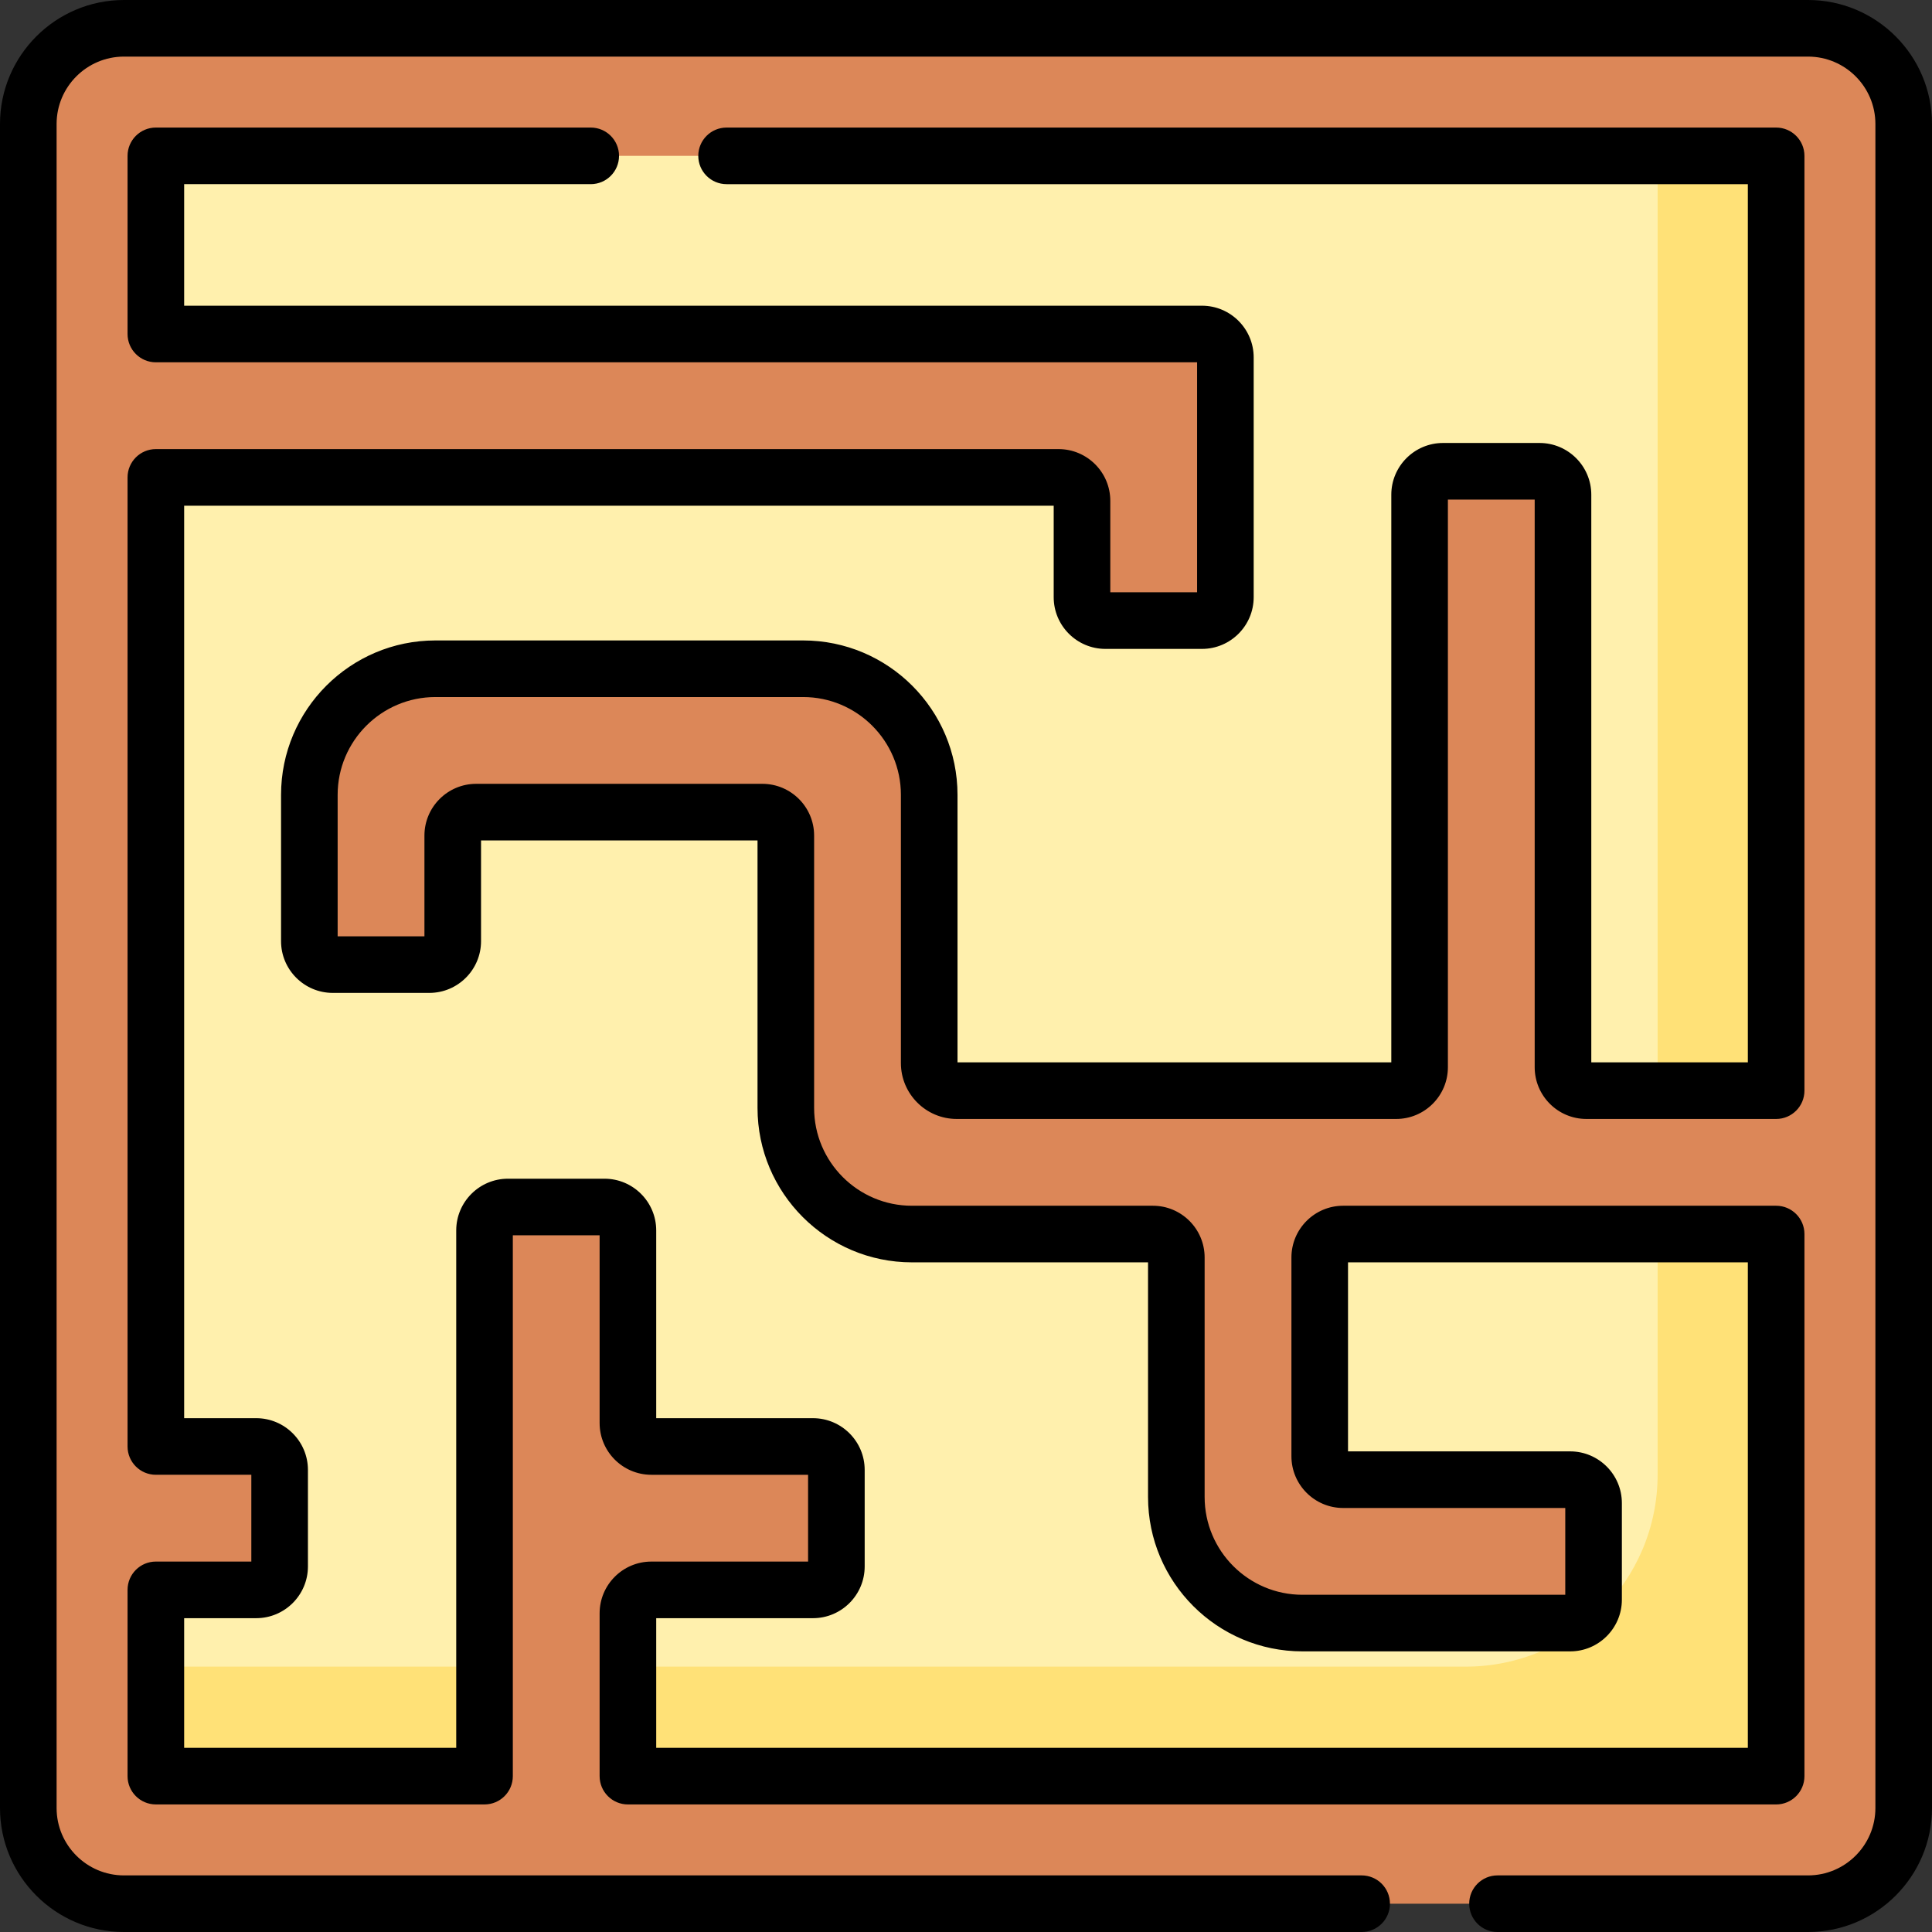
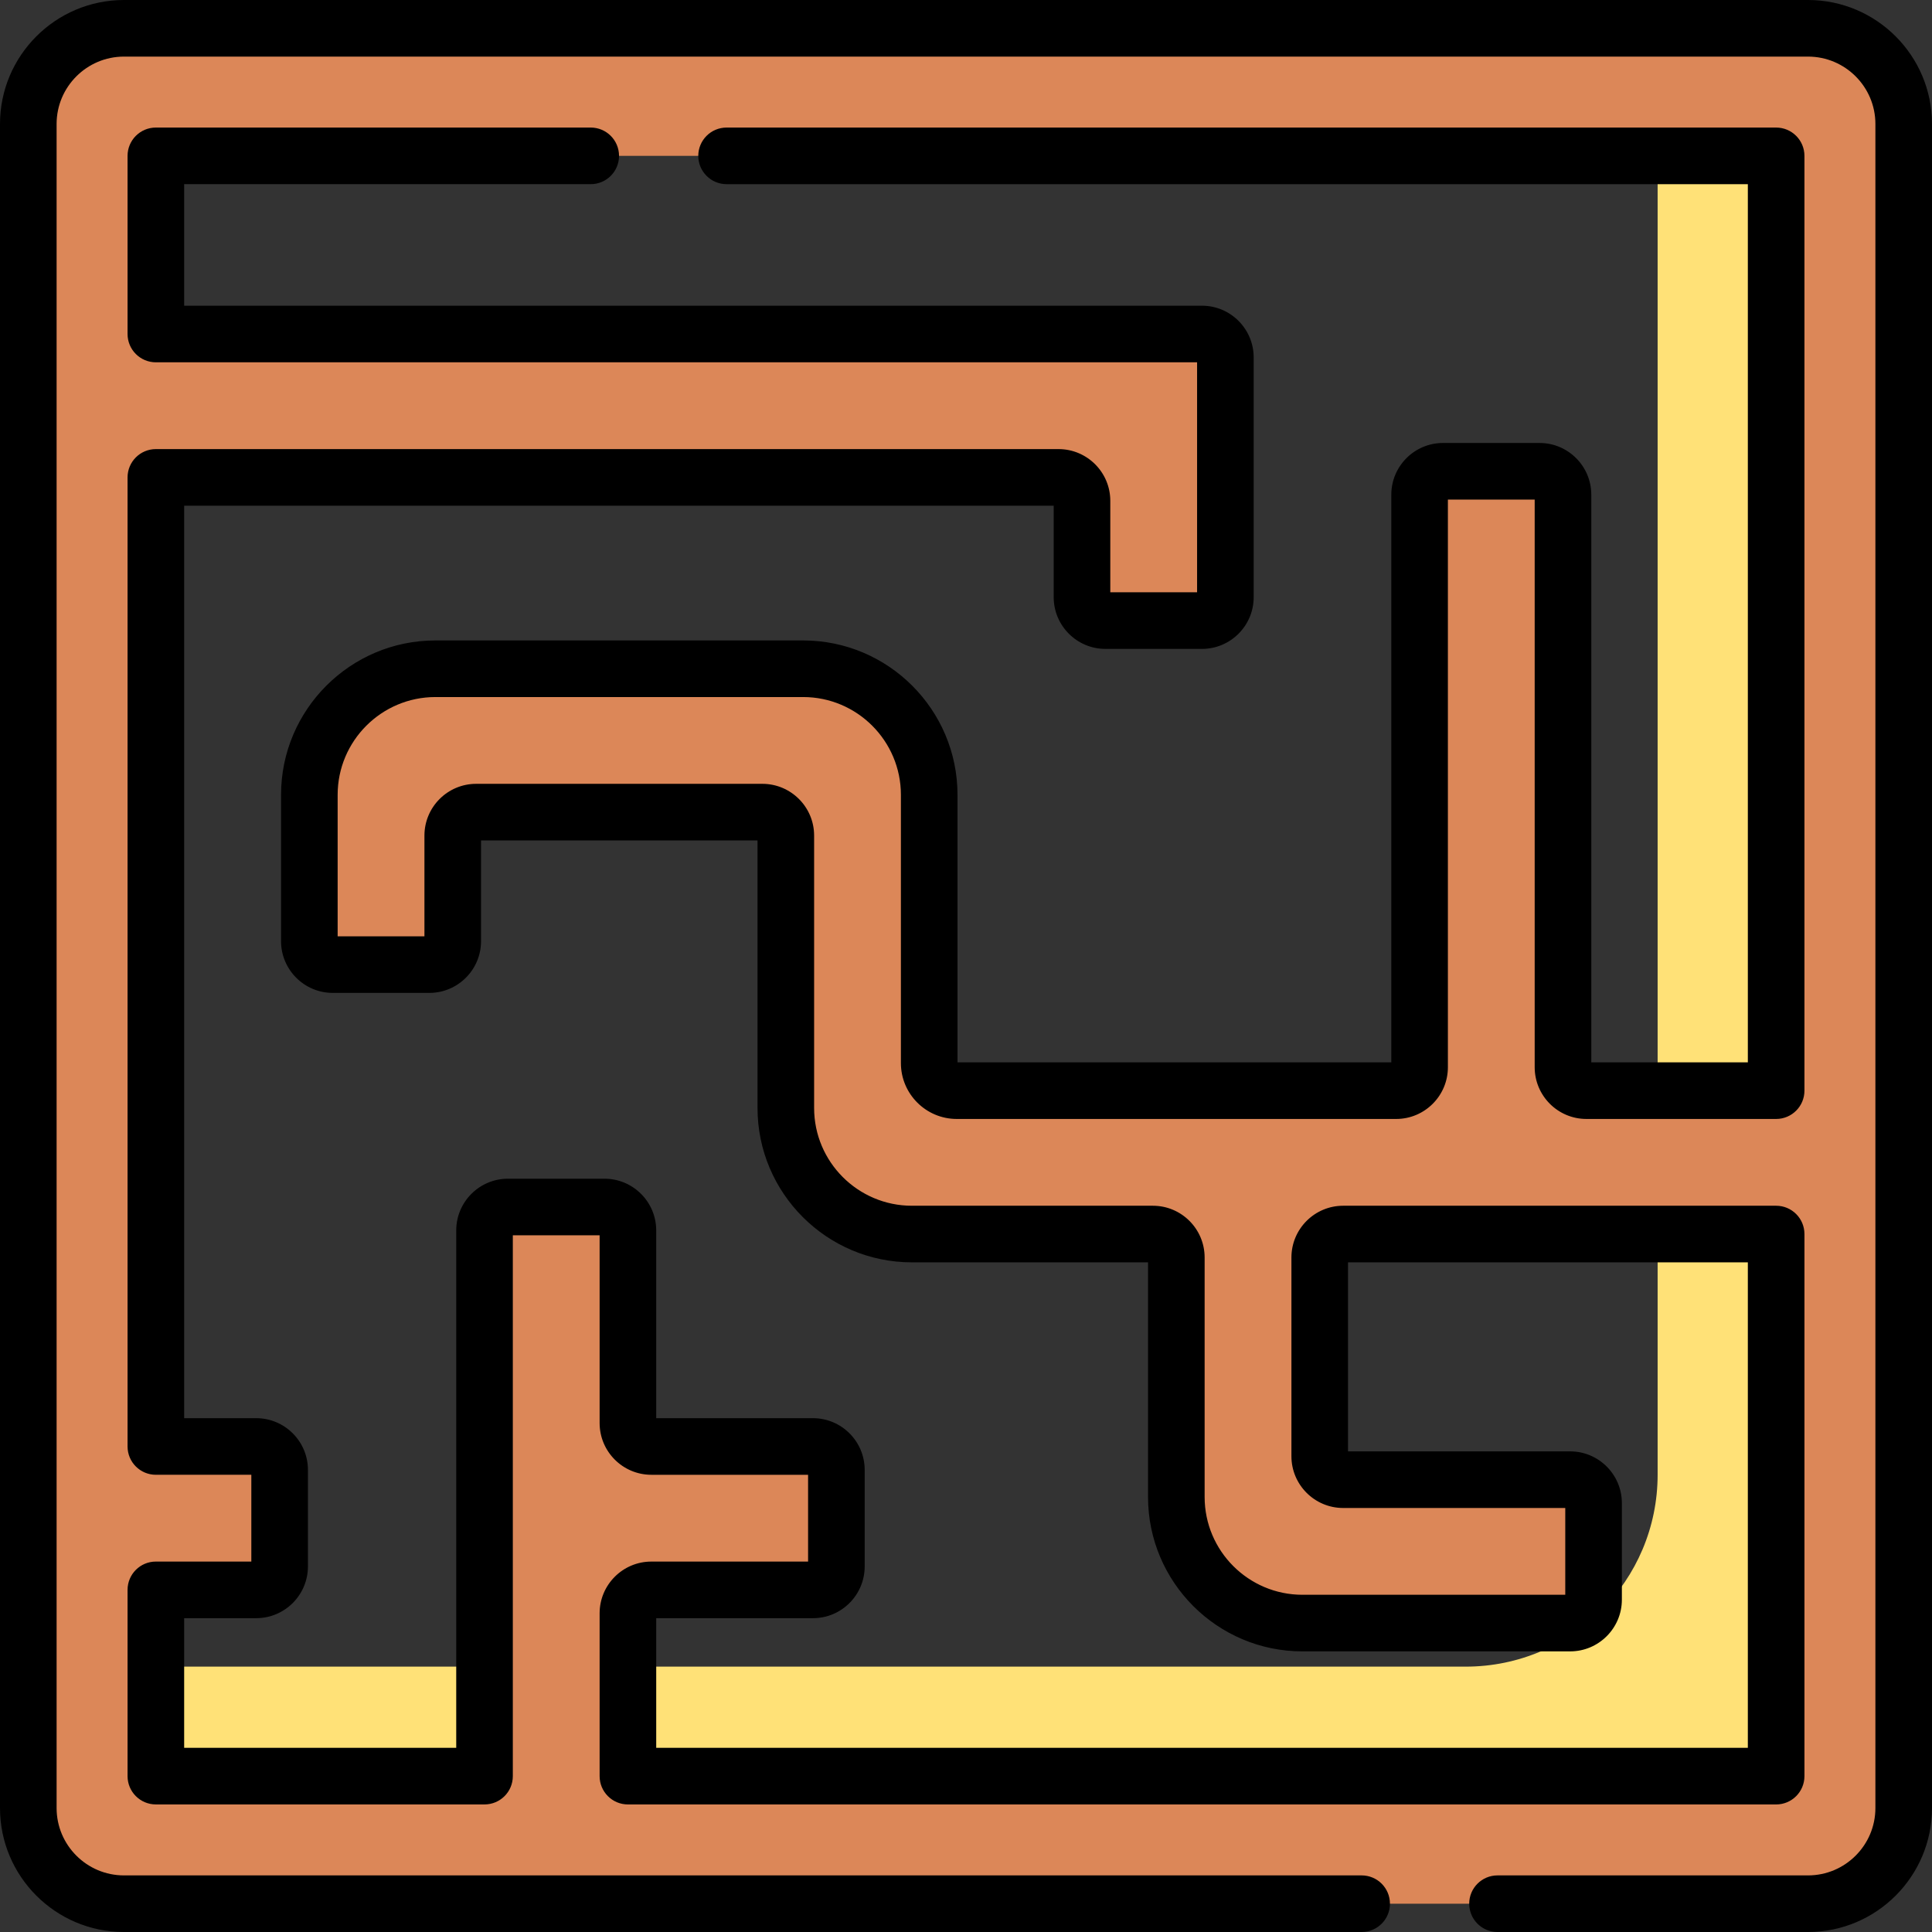
<svg xmlns="http://www.w3.org/2000/svg" id="Capa_1" enable-background="new 0 0 512 512" height="512" viewBox="0 0 512 512" width="512">
  <rect x="0" y="0" width="512" height="512" fill="#333333" stroke="none" />
  <g>
    <g>
      <g>
        <g>
          <g>
-             <path d="m26.73 30.118h459.558v459.558h-459.558z" fill="#fff0ad" />
-           </g>
+             </g>
        </g>
      </g>
      <g>
        <g>
          <g>
            <path d="m439.288 30.118v360.691c0 28.093-22.774 50.866-50.866 50.866h-361.692v48h459.558v-459.557z" fill="#ffe177" />
          </g>
        </g>
      </g>
      <g>
        <g>
          <g>
            <path d="m479.144 7.5h-446.288c-14.003 0-25.356 11.352-25.356 25.356v446.288c0 14.004 11.352 25.356 25.356 25.356h446.288c14.004 0 25.356-11.352 25.356-25.356v-446.288c0-14.004-11.352-25.356-25.356-25.356zm-8.447 281.535h-50.282c-3.428 0-6.207-2.779-6.207-6.207v-151.729c0-3.428-2.779-6.207-6.207-6.207h-25.587c-3.428 0-6.207 2.779-6.207 6.207v151.729c0 3.428-2.779 6.207-6.207 6.207h-116.448c-4.034 0-7.303-3.27-7.303-7.303v-71.096c0-18.453-14.959-33.413-33.413-33.413h-97.444c-18.454 0-33.413 14.959-33.413 33.413v38.786c0 3.428 2.779 6.207 6.207 6.207h25.587c3.428 0 6.207-2.779 6.207-6.207v-27.993c0-3.428 2.779-6.207 6.207-6.207h75.856c3.428 0 6.207 2.779 6.207 6.207v72.192c0 18.454 14.959 33.413 33.413 33.413h63.872c3.428 0 6.207 2.779 6.207 6.207v63.477c0 18.454 14.959 33.413 33.413 33.413h70.953c3.428 0 6.207-2.779 6.207-6.207v-25.587c0-3.428-2.779-6.207-6.207-6.207h-60.159c-3.428 0-6.207-2.779-6.207-6.207v-52.683c0-3.428 2.779-6.207 6.207-6.207h114.75v143.662h-304.295v-43.156c0-3.428 2.779-6.207 6.207-6.207h42.833c3.428 0 6.207-2.779 6.207-6.207v-25.587c0-3.428-2.779-6.207-6.207-6.207h-42.833c-3.428 0-6.207-2.779-6.207-6.207v-51.049c0-3.428-2.779-6.207-6.207-6.207h-25.587c-3.428 0-6.207 2.779-6.207 6.207v144.618h-87.1v-49.362h26.594c3.428 0 6.207-2.779 6.207-6.207v-25.587c0-3.428-2.779-6.207-6.207-6.207h-26.594v-256.813h239.23c3.428 0 6.207 2.779 6.207 6.207v25.535c0 3.428 2.779 6.207 6.207 6.207h25.587c3.428 0 6.207-2.779 6.207-6.207v-63.535c0-3.428-2.779-6.207-6.207-6.207h-277.231v-47.214h429.393v247.732z" fill="#dc8758" />
          </g>
        </g>
      </g>
    </g>
    <g>
      <g>
        <g>
          <path d="m479.145 0h-446.289c-18.117 0-32.856 14.739-32.856 32.856v446.288c0 18.117 14.739 32.856 32.856 32.856h327.996c4.143 0 7.5-3.358 7.5-7.5s-3.357-7.5-7.5-7.5h-327.996c-9.845 0-17.856-8.01-17.856-17.856v-446.288c0-9.846 8.011-17.856 17.856-17.856h446.288c9.846 0 17.856 8.01 17.856 17.856v446.288c0 9.846-8.01 17.856-17.855 17.856h-82.292c-4.143 0-7.5 3.358-7.5 7.5s3.357 7.5 7.5 7.5h82.292c18.116 0 32.855-14.739 32.855-32.856v-446.288c0-18.117-14.739-32.856-32.855-32.856z" />
        </g>
      </g>
      <g>
        <g>
          <path d="m172.61 413.834c-7.558 0-13.706 6.149-13.706 13.707v43.156c0 4.142 3.357 7.5 7.5 7.5h304.292c4.143 0 7.5-3.358 7.5-7.5v-143.662c0-4.142-3.357-7.5-7.5-7.5h-114.75c-7.558 0-13.706 6.149-13.706 13.707v52.683c0 7.558 6.148 13.707 13.706 13.707h58.866v23h-69.659c-14.288 0-25.913-11.625-25.913-25.913v-63.477c0-7.558-6.148-13.707-13.706-13.707h-63.872c-14.288 0-25.913-11.625-25.913-25.913v-72.192c0-7.558-6.149-13.707-13.707-13.707h-75.855c-7.559 0-13.707 6.149-13.707 13.707v26.699h-23v-37.493c0-14.289 11.625-25.913 25.913-25.913h97.444c14.288 0 25.912 11.625 25.912 25.913v71.096c0 8.163 6.641 14.803 14.804 14.803h116.448c7.559 0 13.707-6.149 13.707-13.707v-150.436h23v150.436c0 7.558 6.148 13.707 13.707 13.707h50.281c4.143 0 7.5-3.358 7.5-7.5v-247.731c0-4.142-3.357-7.5-7.5-7.5h-278.145c-4.143 0-7.5 3.358-7.5 7.5s3.357 7.5 7.5 7.5h270.646v232.731h-41.488v-150.436c0-7.558-6.148-13.707-13.707-13.707h-25.586c-7.559 0-13.707 6.149-13.707 13.707v150.436h-114.96v-70.899c0-22.559-18.354-40.913-40.912-40.913h-97.444c-22.56 0-40.913 18.354-40.913 40.913v38.786c0 7.558 6.148 13.707 13.707 13.707h25.586c7.559 0 13.707-6.149 13.707-13.707v-26.699h73.27v70.899c0 22.56 18.354 40.913 40.913 40.913h62.578v62.183c0 22.56 18.354 40.913 40.913 40.913h70.953c7.558 0 13.706-6.149 13.706-13.707v-25.587c0-7.558-6.148-13.707-13.706-13.707h-58.867v-50.096h105.956v128.662h-289.292v-34.362h41.54c7.558 0 13.706-6.149 13.706-13.707v-25.587c0-7.558-6.148-13.707-13.706-13.707h-41.54v-49.756c0-7.558-6.148-13.707-13.706-13.707h-25.587c-7.558 0-13.707 6.149-13.707 13.707v137.118h-72.1v-34.362h19.094c7.559 0 13.707-6.149 13.707-13.707v-25.587c0-7.558-6.148-13.707-13.707-13.707h-19.094v-241.815h230.436v24.242c0 7.558 6.148 13.707 13.706 13.707h25.588c7.558 0 13.706-6.149 13.706-13.707v-63.535c0-7.558-6.148-13.707-13.706-13.707h-269.73v-32.213h107.747c4.143 0 7.5-3.358 7.5-7.5s-3.357-7.5-7.5-7.5h-115.247c-4.143 0-7.5 3.358-7.5 7.5v47.213c0 4.142 3.357 7.5 7.5 7.5h275.936v60.948h-23v-24.242c0-7.558-6.148-13.707-13.706-13.707h-239.23c-4.143 0-7.5 3.358-7.5 7.5v256.817c0 4.142 3.357 7.5 7.5 7.5h25.301v23h-25.301c-4.143 0-7.5 3.358-7.5 7.5v49.362c0 4.142 3.357 7.5 7.5 7.5h87.101c4.143 0 7.5-3.358 7.5-7.5v-143.323h23v49.756c0 7.558 6.148 13.707 13.706 13.707h41.54v23h-41.541z" />
        </g>
      </g>
    </g>
  </g>
</svg>